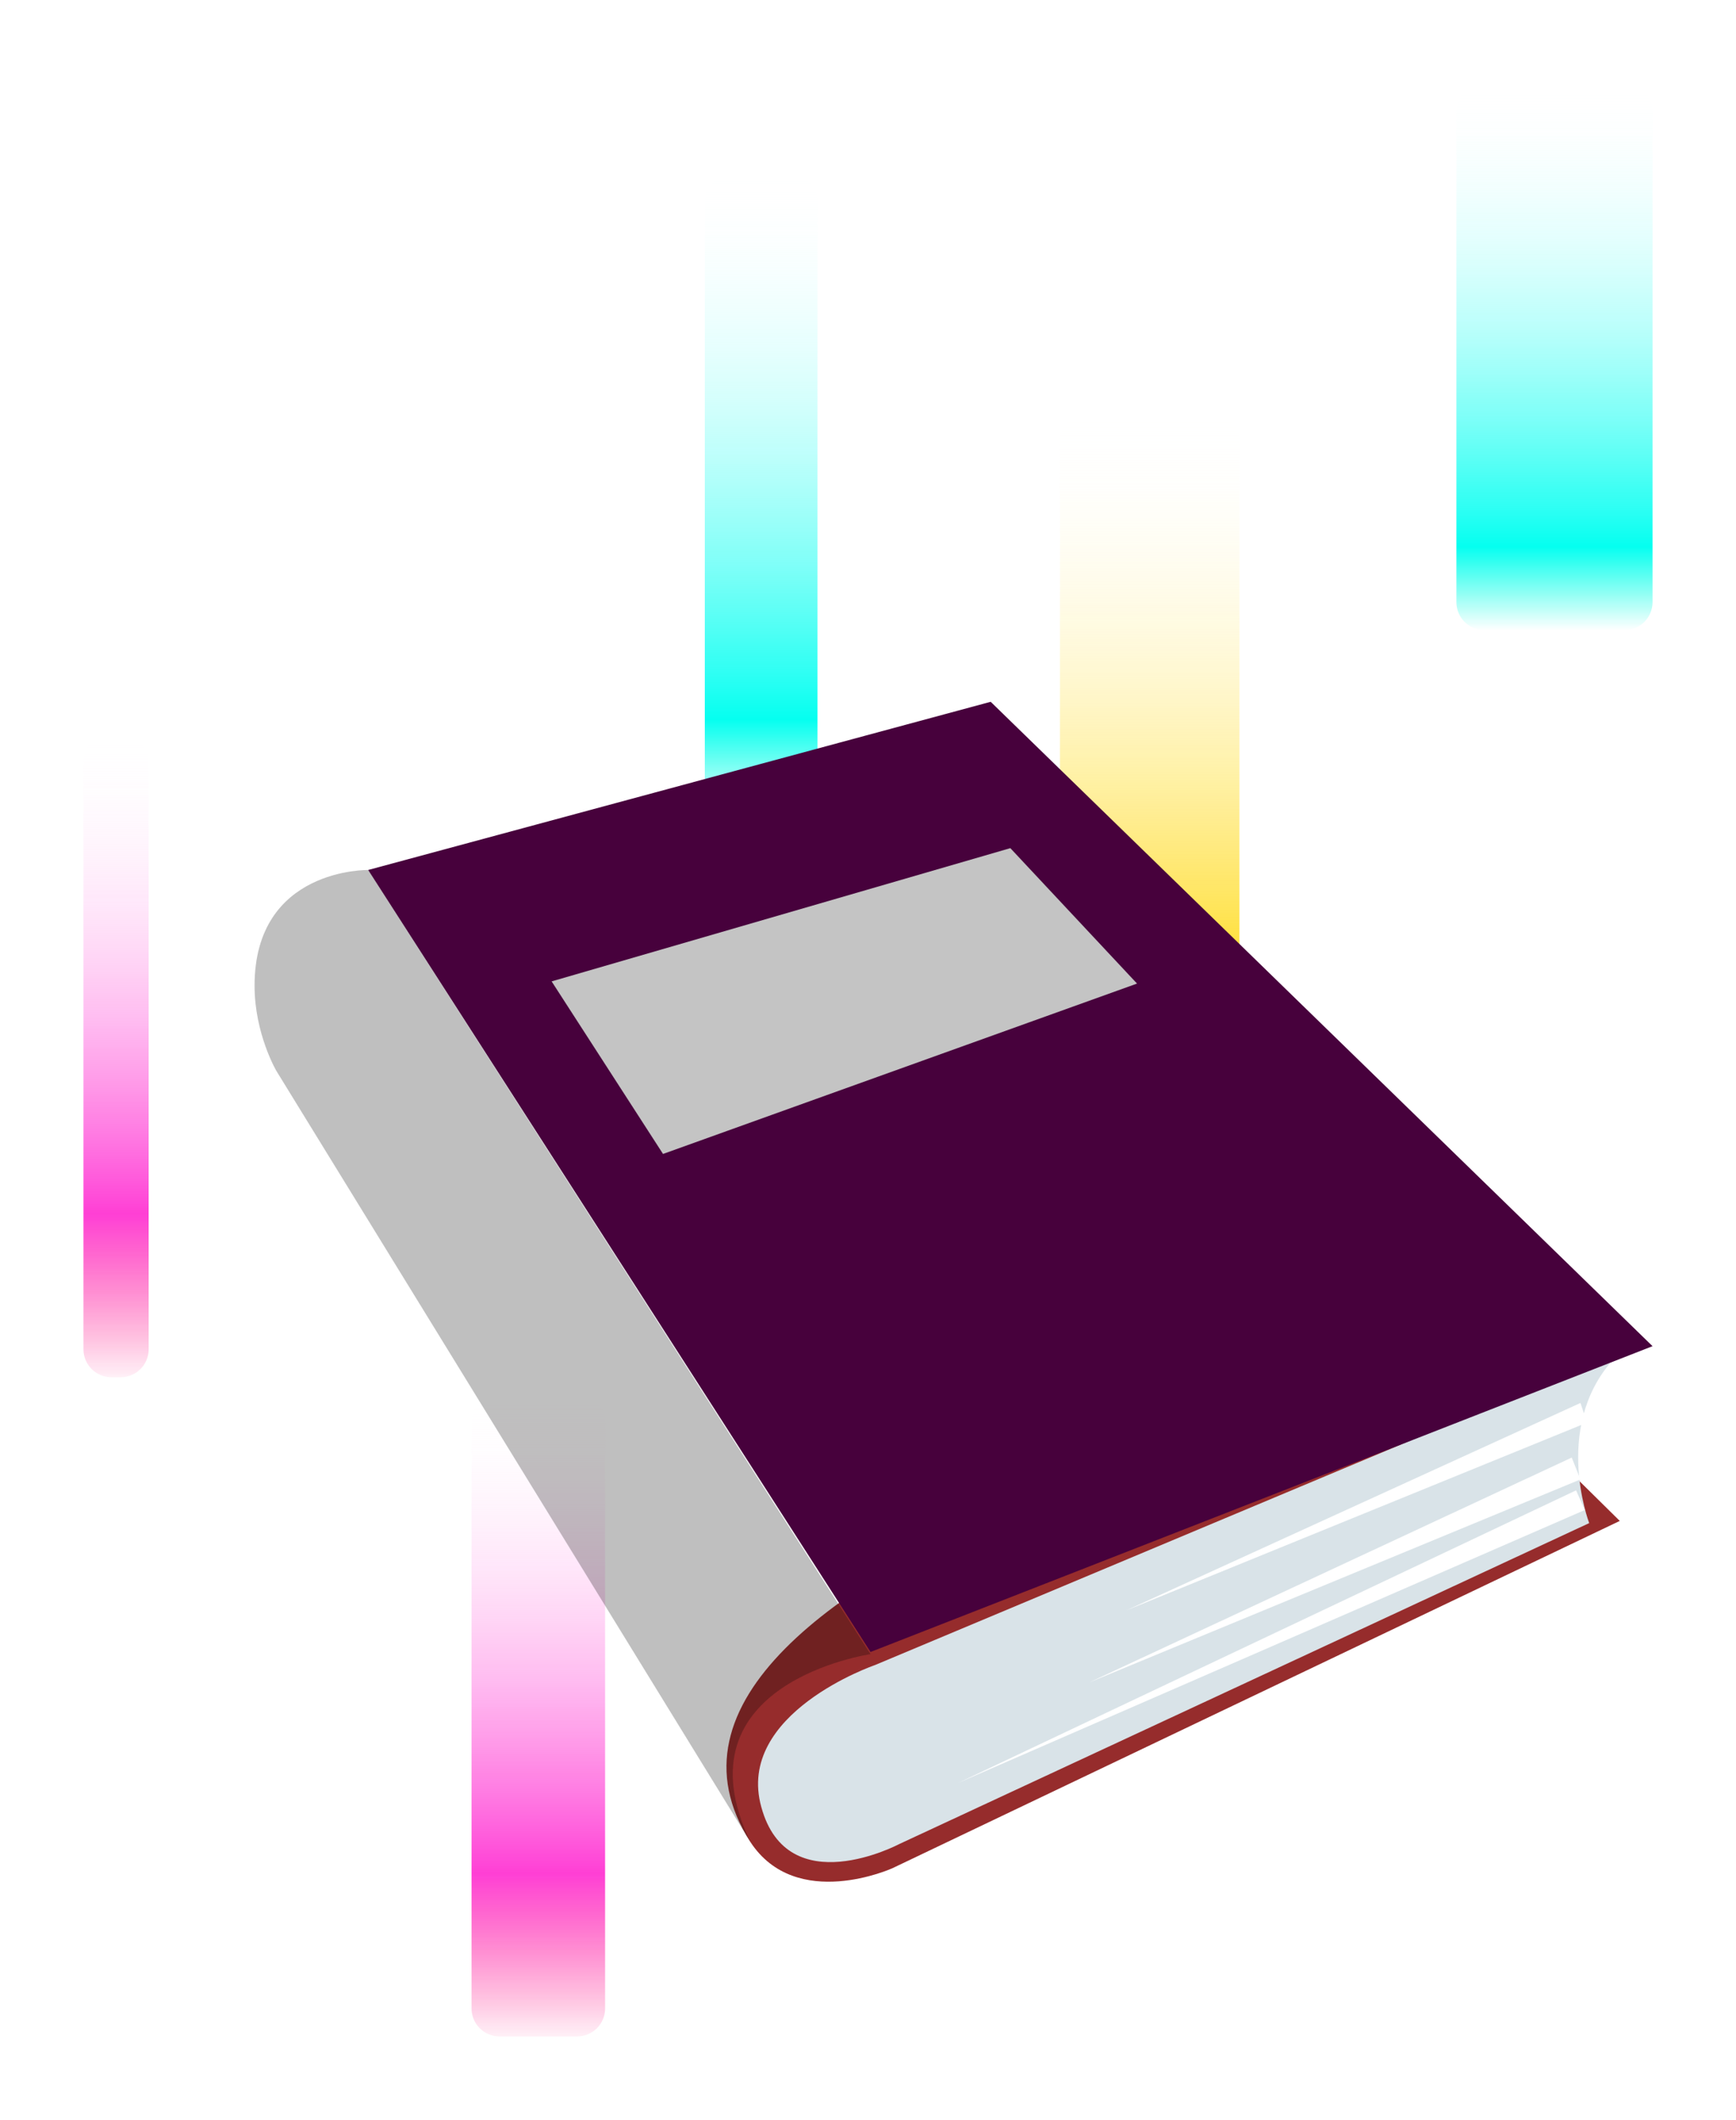
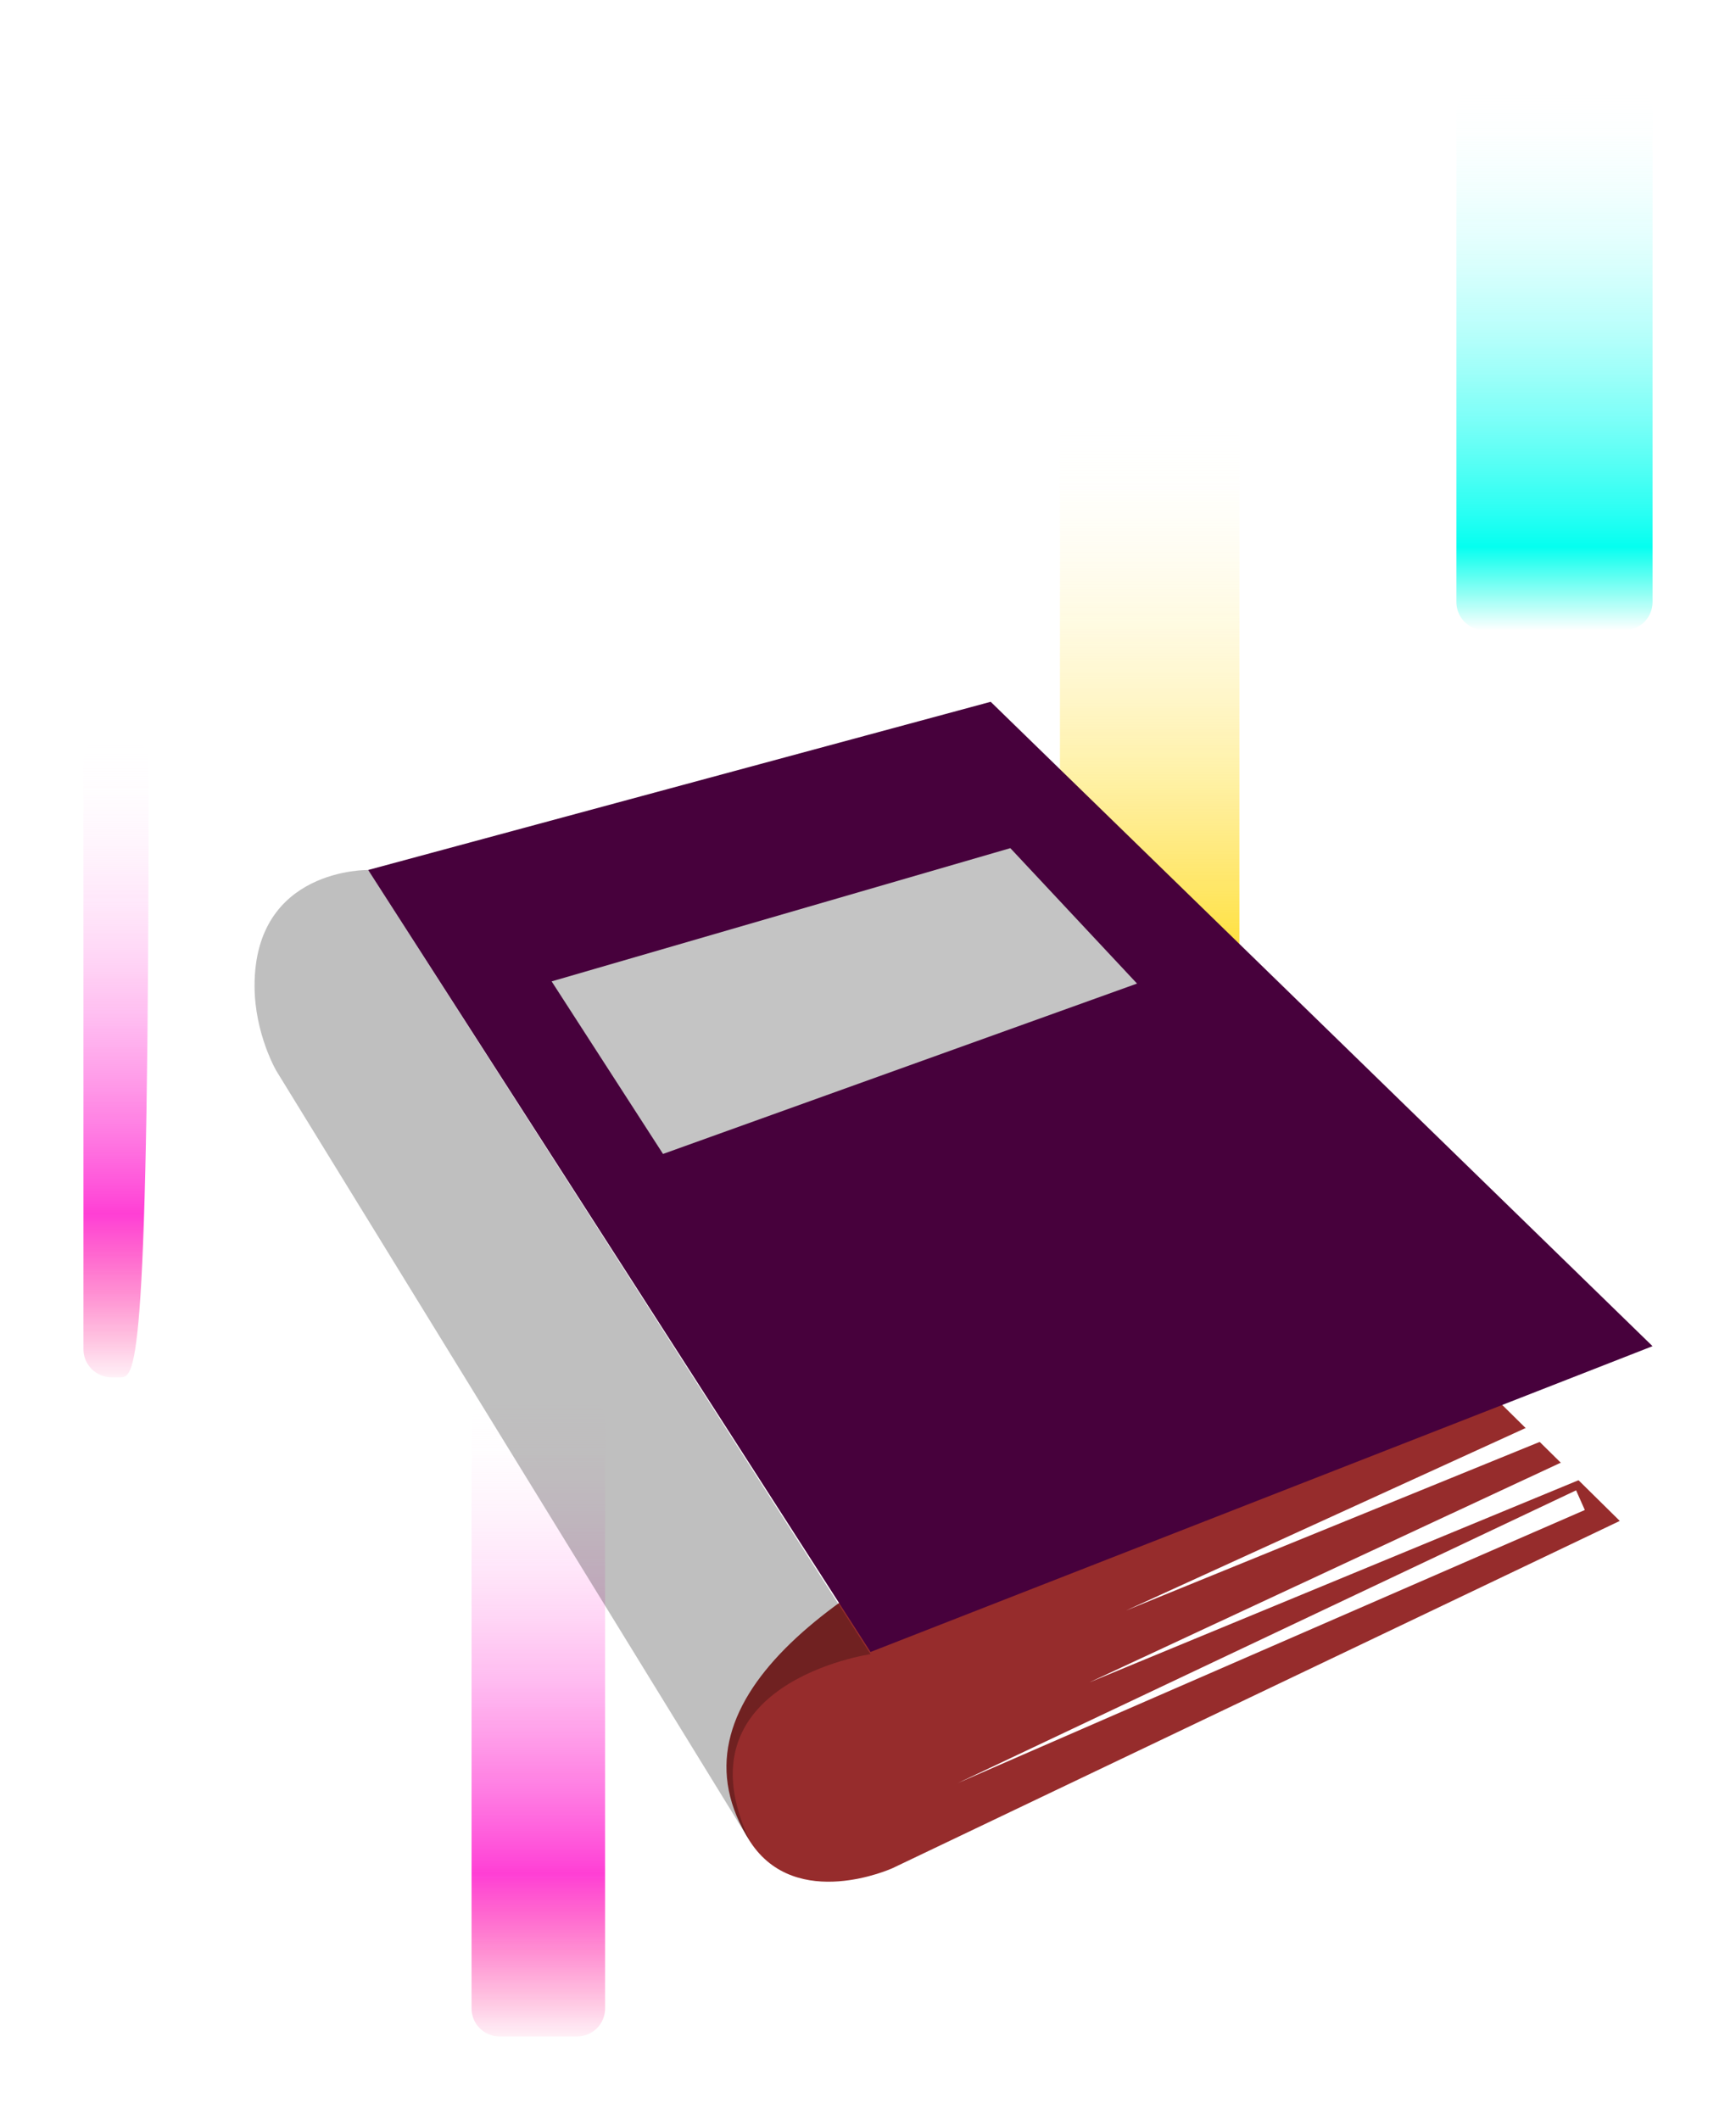
<svg xmlns="http://www.w3.org/2000/svg" width="416" height="508" viewBox="0 0 416 508" fill="none">
  <g filter="url(#filter0_f_95_2)">
    <g style="mix-blend-mode:hard-light" opacity="0.98">
-       <path d="M20 323.328V182.452C20 178.746 23.004 175.742 26.711 175.742H28.912C32.618 175.742 35.623 178.746 35.623 182.452V323.328C35.623 327.034 32.618 330.039 28.912 330.039H26.711C23.004 330.039 20 327.034 20 323.328Z" fill="url(#paint0_linear_95_2)" />
+       <path d="M20 323.328V182.452C20 178.746 23.004 175.742 26.711 175.742H28.912C32.618 175.742 35.623 178.746 35.623 182.452C35.623 327.034 32.618 330.039 28.912 330.039H26.711C23.004 330.039 20 327.034 20 323.328Z" fill="url(#paint0_linear_95_2)" />
    </g>
    <g style="mix-blend-mode:hard-light" opacity="0.98">
      <path d="M113 481.289V340.711C113 337.004 116.004 334 119.711 334H138.289C141.996 334 145 337.004 145 340.711V481.289C145 484.996 141.996 488 138.289 488H119.711C116.004 488 113 484.996 113 481.289Z" fill="url(#paint1_linear_95_2)" />
    </g>
    <g style="mix-blend-mode:hard-light" opacity="0.98">
      <path d="M254 246.289V105.711C254 102.004 257.004 99 260.711 99H290.289C293.996 99 297 102.004 297 105.711V246.289C297 249.996 293.996 253 290.289 253H260.711C257.004 253 254 249.996 254 246.289Z" fill="url(#paint2_linear_95_2)" />
    </g>
    <g style="mix-blend-mode:hard-light" opacity="0.98">
-       <path d="M168.896 189.283V48.407C168.896 44.701 171.901 41.697 175.607 41.697H189.188C192.894 41.697 195.898 44.701 195.898 48.407V189.283C195.898 192.989 192.894 195.993 189.188 195.993H175.607C171.901 195.993 168.896 192.989 168.896 189.283Z" fill="url(#paint3_linear_95_2)" />
-     </g>
+       </g>
    <g style="mix-blend-mode:hard-light" opacity="0.98">
      <path d="M349 144.289V26.711C349 23.004 352.004 20 355.711 20H389.289C392.996 20 396 23.004 396 26.711V144.289C396 147.996 392.996 151 389.289 151H355.711C352.004 151 349 147.996 349 144.289Z" fill="url(#paint4_linear_95_2)" />
    </g>
  </g>
  <g clip-path="url(#clip0_95_2)" filter="url(#filter1_f_95_2)">
    <path d="M348.891 325.727L388.148 364.461L213.844 447.688C213.844 447.688 190.813 458.156 179.82 441.406C136.898 374.406 348.891 325.727 348.891 325.727Z" fill="#962C2C" />
-     <path d="M209.656 399.008C209.656 399.008 176.156 410.523 182.438 433.031C188.719 456.062 215.414 441.93 215.414 441.93L380.82 364.984C380.82 364.984 371.398 340.383 388.148 324.156L209.656 399.008Z" fill="#D9E3E8" />
    <path d="M237.398 168.172L396 322.586L208.609 395.867L88.219 208.477L237.398 168.172Z" fill="#47013C" />
    <path d="M242.109 203.242L272.469 235.695L158.883 276.523L132.188 235.172L242.109 203.242Z" fill="#C4C4C4" />
    <path d="M380.297 340.906L269.852 385.922L378.727 336.195L380.297 340.906ZM378.727 354.516L260.953 403.195L376.633 349.281L378.727 354.516ZM379.773 361.844L229.547 427.273L377.68 357.133L379.773 361.844Z" fill="white" />
    <path d="M179.82 441.406C161.5 403.195 208.609 396.391 208.609 396.391L88.219 208.477C88.219 208.477 61 207.953 61 236.219C61 247.734 66.234 256.633 66.234 256.633L179.82 441.406Z" fill="black" fill-opacity="0.25" />
  </g>
  <defs>
    <filter id="filter0_f_95_2" x="0" y="0" width="416" height="508" filterUnits="userSpaceOnUse" color-interpolation-filters="sRGB">
      <feFlood flood-opacity="0" result="BackgroundImageFix" />
      <feBlend mode="normal" in="SourceGraphic" in2="BackgroundImageFix" result="shape" />
      <feGaussianBlur stdDeviation="10" result="effect1_foregroundBlur_95_2" />
    </filter>
    <filter id="filter1_f_95_2" x="55.398" y="136.398" width="346.204" height="346.204" filterUnits="userSpaceOnUse" color-interpolation-filters="sRGB">
      <feFlood flood-opacity="0" result="BackgroundImageFix" />
      <feBlend mode="normal" in="SourceGraphic" in2="BackgroundImageFix" result="shape" />
      <feGaussianBlur stdDeviation="2.801" result="effect1_foregroundBlur_95_2" />
    </filter>
    <linearGradient id="paint0_linear_95_2" x1="26.654" y1="175.742" x2="26.654" y2="343.167" gradientUnits="userSpaceOnUse">
      <stop stop-color="white" stop-opacity="0" />
      <stop offset="0.688" stop-color="#FF20CE" stop-opacity="0.875" />
      <stop offset="0.938" stop-color="#FF006B" stop-opacity="0" />
    </linearGradient>
    <linearGradient id="paint1_linear_95_2" x1="126.63" y1="334" x2="126.63" y2="501.103" gradientUnits="userSpaceOnUse">
      <stop stop-color="white" stop-opacity="0" />
      <stop offset="0.688" stop-color="#FF20CE" stop-opacity="0.875" />
      <stop offset="0.938" stop-color="#FF006B" stop-opacity="0" />
    </linearGradient>
    <linearGradient id="paint2_linear_95_2" x1="272.315" y1="99" x2="272.315" y2="266.103" gradientUnits="userSpaceOnUse">
      <stop stop-color="white" stop-opacity="0" />
      <stop offset="0.786" stop-color="#FFD600" stop-opacity="0.812" />
      <stop offset="0.943" stop-color="#FF6B00" stop-opacity="0" />
    </linearGradient>
    <linearGradient id="paint3_linear_95_2" x1="180.397" y1="41.697" x2="180.397" y2="209.121" gradientUnits="userSpaceOnUse">
      <stop stop-color="white" stop-opacity="0" />
      <stop offset="0.781" stop-color="#00FFF0" />
      <stop offset="0.922" stop-color="#00FFE0" stop-opacity="0" />
    </linearGradient>
    <linearGradient id="paint4_linear_95_2" x1="369.018" y1="20" x2="369.018" y2="162.146" gradientUnits="userSpaceOnUse">
      <stop stop-color="white" stop-opacity="0" />
      <stop offset="0.781" stop-color="#00FFF0" />
      <stop offset="0.922" stop-color="#00FFE0" stop-opacity="0" />
    </linearGradient>
    <clipPath id="clip0_95_2">
      <rect width="335" height="335" fill="white" transform="translate(61 142)" />
    </clipPath>
  </defs>
</svg>